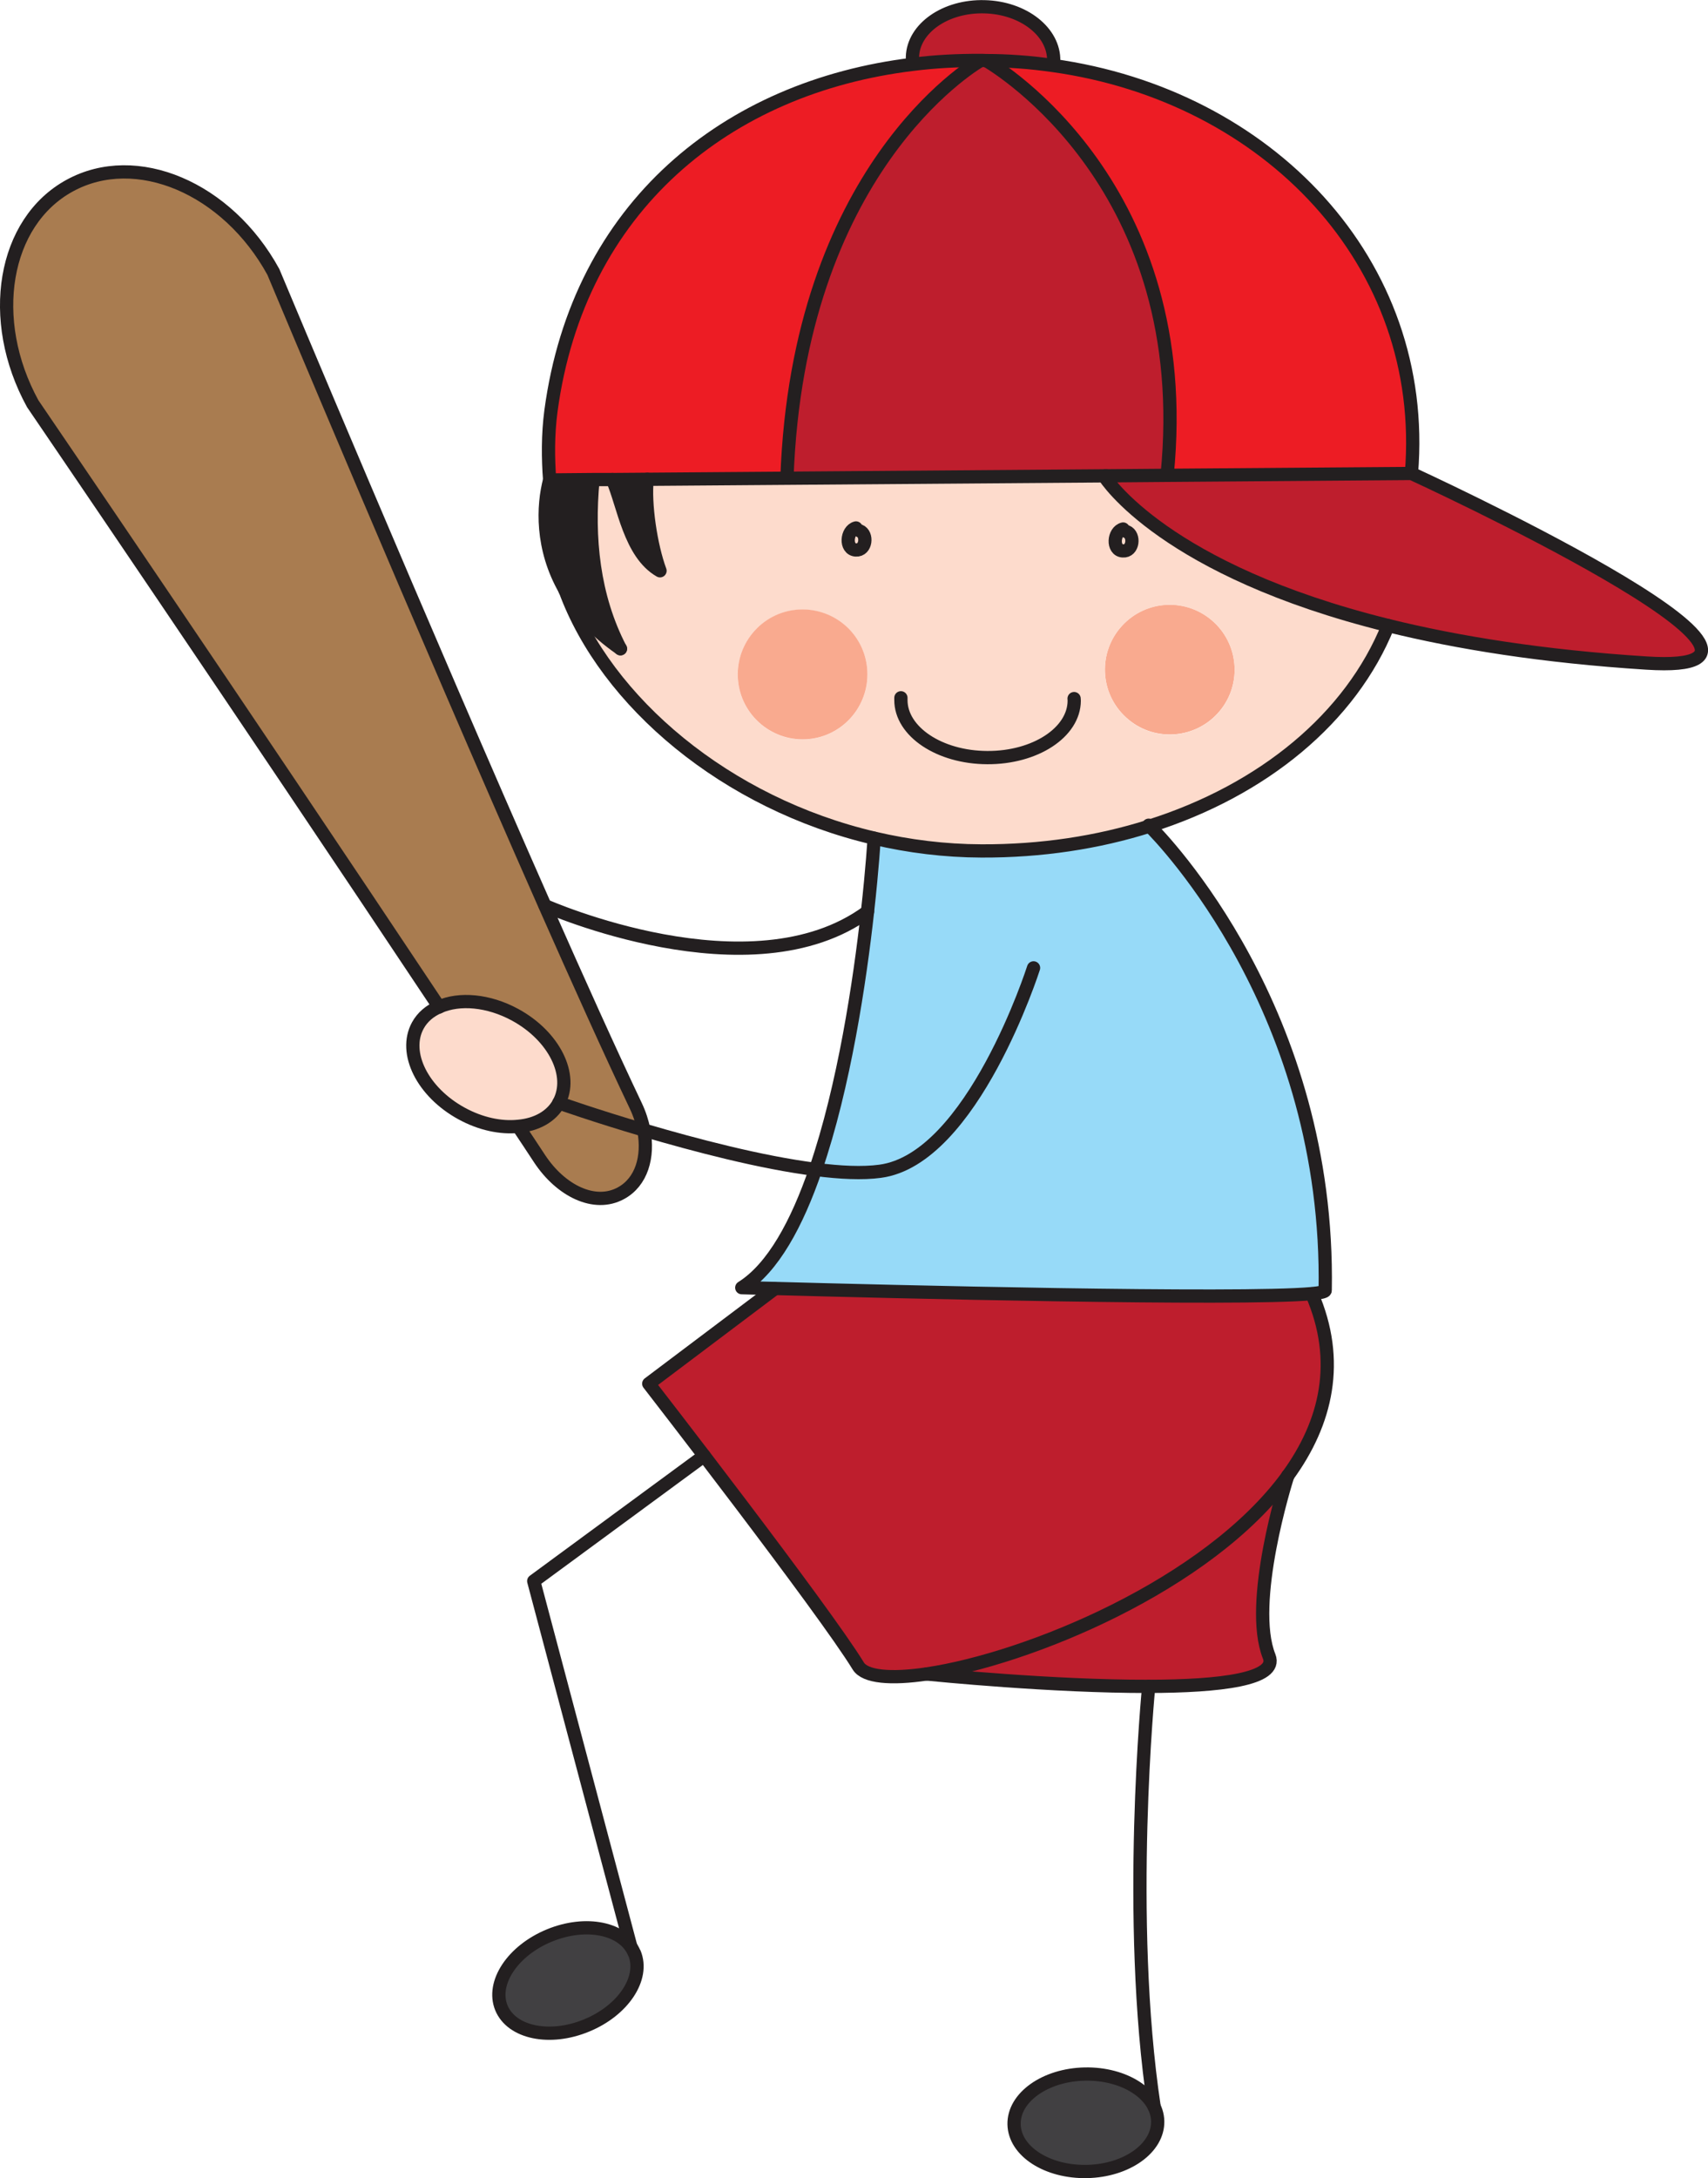
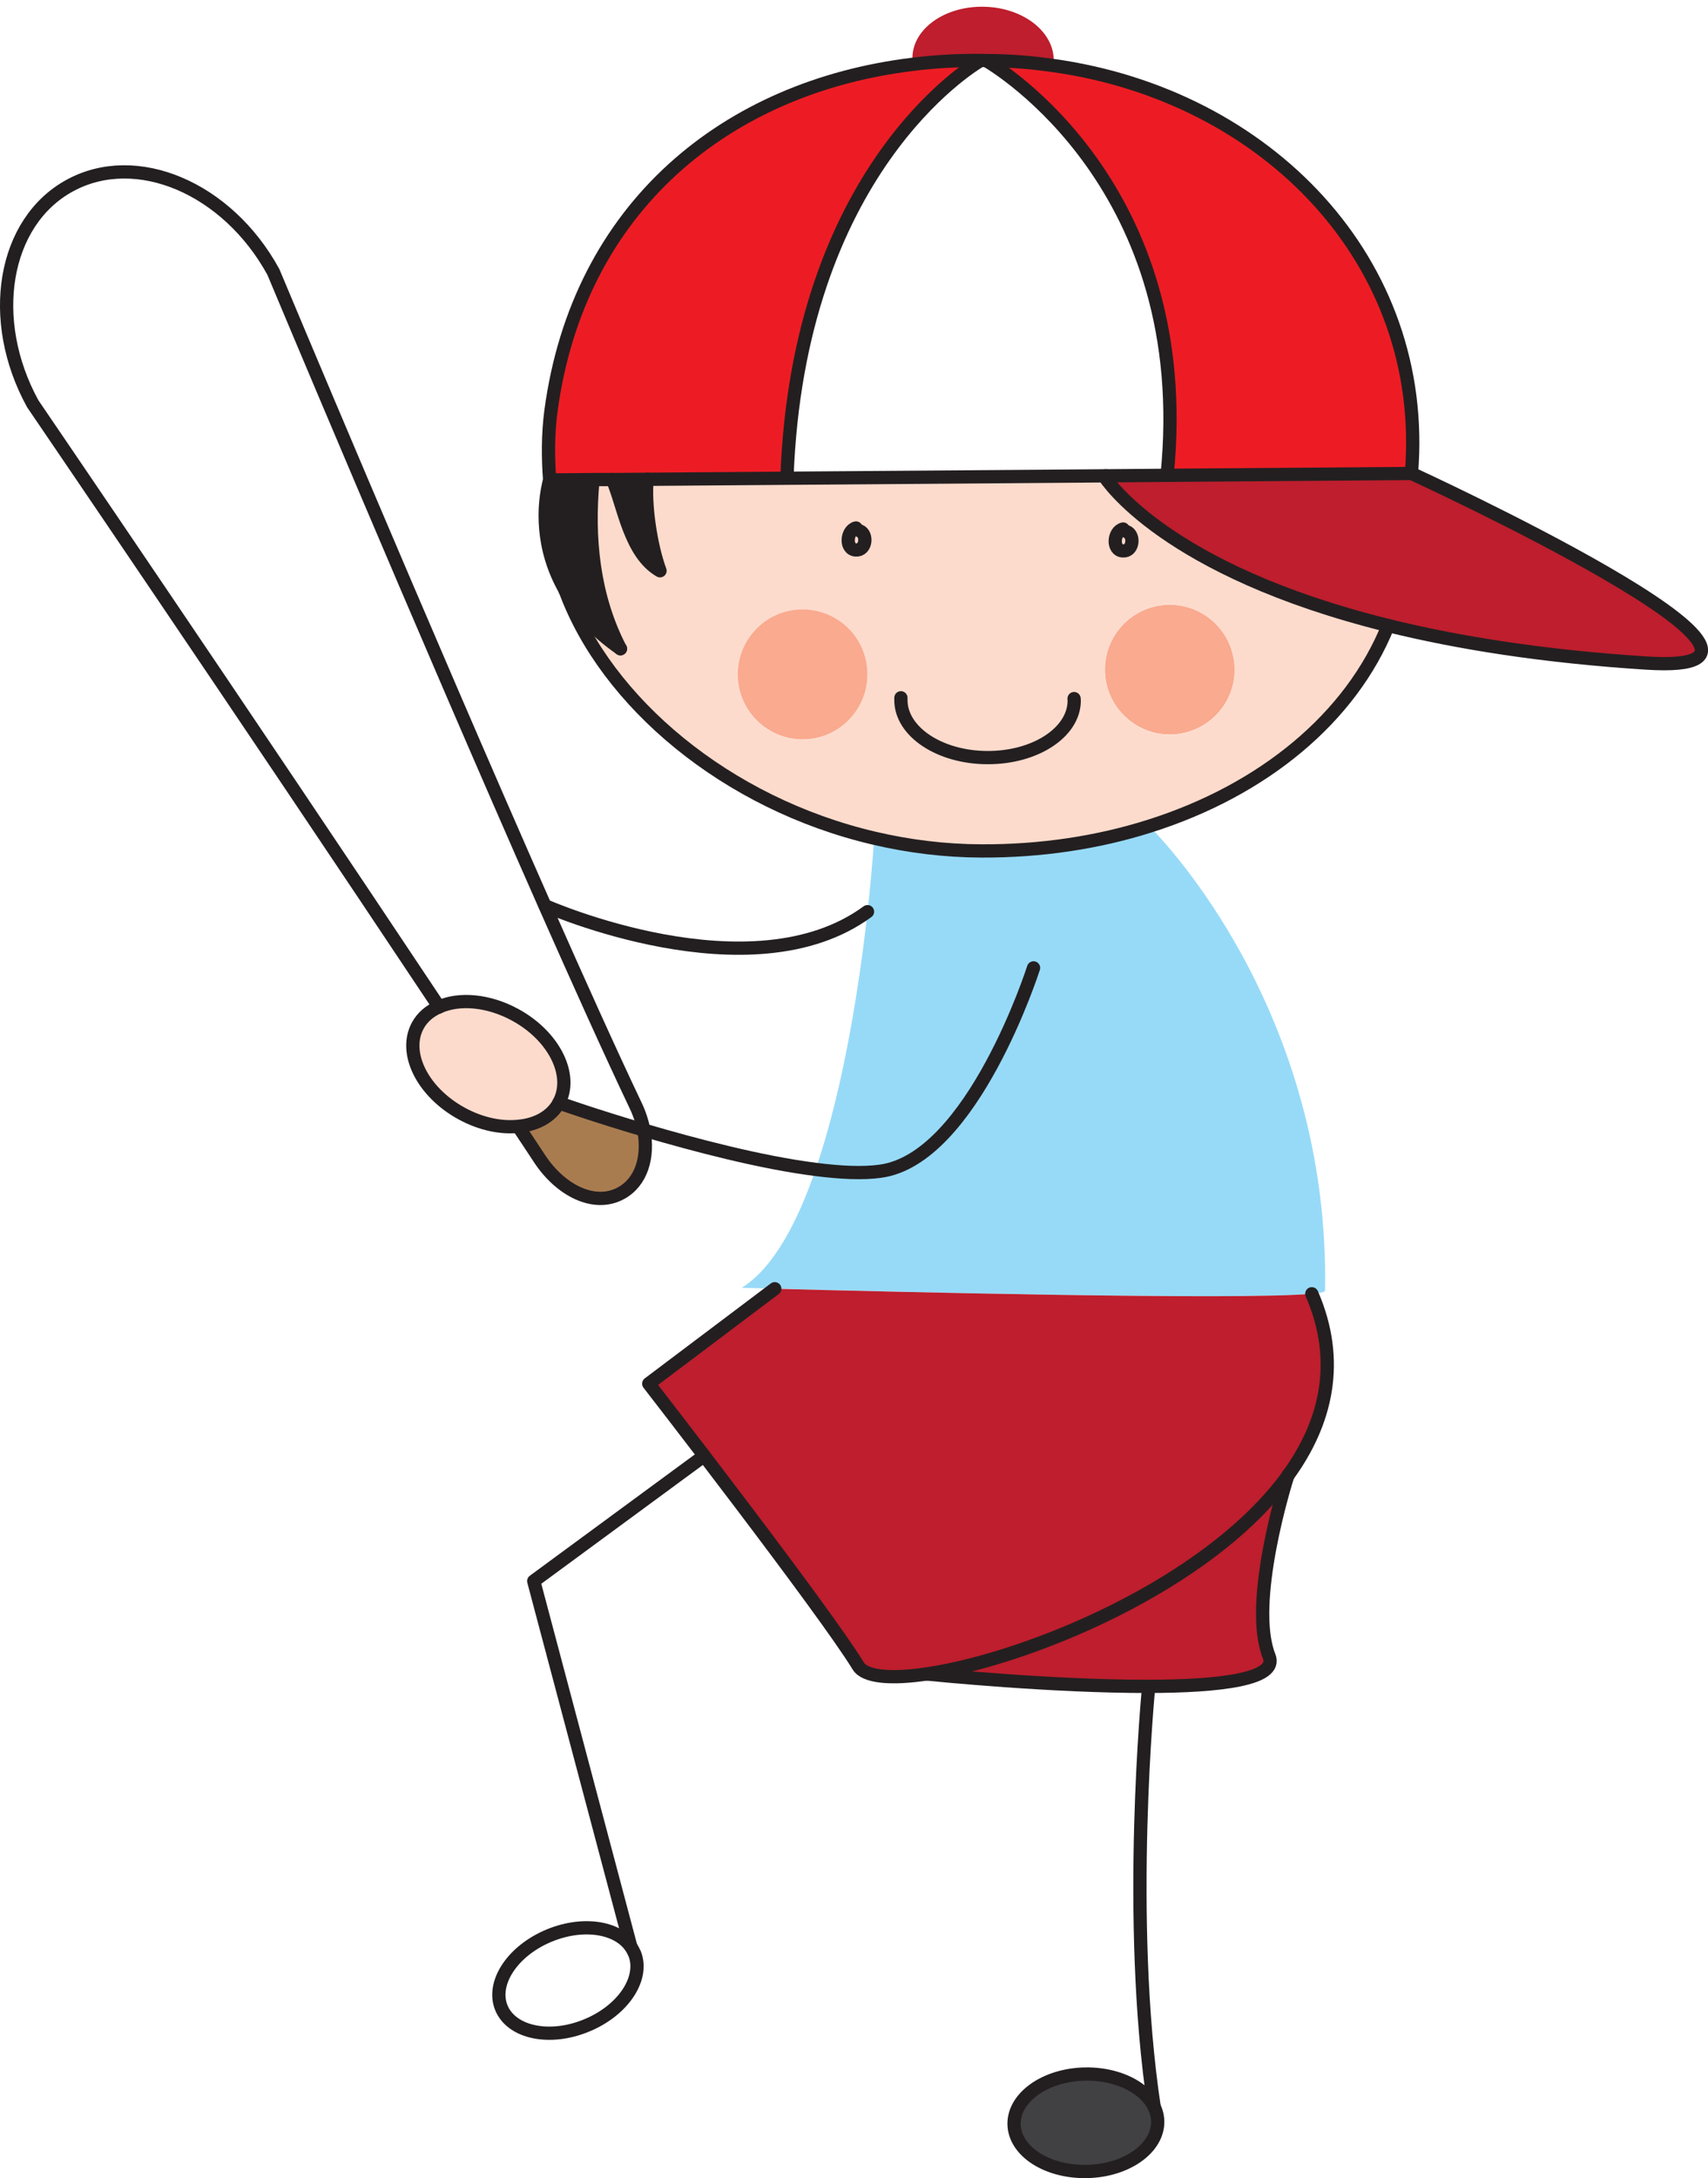
<svg xmlns="http://www.w3.org/2000/svg" id="Layer_2" viewBox="0 0 128.9 164.28">
  <defs>
    <style>.cls-1{stroke-linecap:round;stroke-linejoin:round;}.cls-1,.cls-2{fill:none;stroke:#231f20;}.cls-3{fill:#be1e2d;}.cls-4{fill:#f9aa8f;}.cls-5{fill:#a97c50;}.cls-6{fill:#97daf8;}.cls-7{fill:#ed1c24;}.cls-8{fill:#231f20;}.cls-9{fill:#fddbcc;}.cls-10{fill:#414042;}</style>
  </defs>
  <g id="Capa_1">
    <path class="cls-3" d="m106.52,35.71s33.31,15.3,17.73,14.3c-7.85-.5-14.28-1.54-19.5-2.83-16.86-4.17-21.28-11.01-21.45-11.29l4.78-.04,18.44-.14Z" />
    <path class="cls-7" d="m79.47,4.94c16.18,2.26,28.36,14.84,27.05,30.76l-18.44.14h0c2.19-21.73-12.78-30.77-13.65-31.28.81,0,1.62.03,2.44.09.88.06,1.75.16,2.6.28Z" />
    <path class="cls-6" d="m98.99,97.58c-5.55.5-32.2-.16-40.52-.39-1.58-.03-2.49-.06-2.49-.06,2.35-1.47,4.17-4.84,5.57-8.92,2.16-6.28,3.34-14.21,3.92-19.44.37-3.32.5-5.54.5-5.54,2.6.61,5.31.94,8.08.96,4.53.02,8.81-.64,12.69-1.87,1.01,1,13.63,13.99,13.26,35.03,0,.09-.36.18-1.02.24Z" />
    <path class="cls-3" d="m69.96,126.25c-2.74.41-4.68.23-5.19-.6-2.58-4.23-15.81-21.29-15.81-21.29l9.51-7.16h0c8.32.22,34.96.88,40.52.38,2.22,5.08,1.1,9.72-1.81,13.72,0,0,0,.01-.01.02-6.02,8.26-19.66,13.81-27.22,14.93Z" />
    <path class="cls-3" d="m95.78,124.93c.69,1.73-3.72,2.25-9.09,2.26-7.23.02-16.21-.88-16.73-.93,7.56-1.12,21.2-6.67,27.22-14.93-.14.44-3.01,9.58-1.4,13.61Z" />
    <path class="cls-4" d="m91.6,46.91c1.98,1.83,2.12,4.92.28,6.91-1.83,1.98-4.92,2.12-6.91.28-2-1.83-2.12-4.92-.29-6.91,1.84-2,4.92-2.12,6.92-.28Z" />
    <path class="cls-9" d="m86.75,62.31c-3.88,1.23-8.17,1.89-12.69,1.87-2.77-.01-5.48-.35-8.08-.96-11.17-2.61-20.23-10.26-23.33-18.7.88,1.53,2.22,3.05,4.18,4.41-2.05-3.94-2.48-8.37-2.07-12.73v-.02h1.47c.85,1.94,1.31,5.55,3.59,6.87-.7-1.89-1.17-5.06-.97-6.9l10.54-.08,23.92-.18c.17.27,4.59,7.12,21.45,11.29-2.81,6.97-9.43,12.42-18.01,15.13Zm5.13-8.48c1.84-1.98,1.7-5.08-.28-6.91-2-1.84-5.08-1.71-6.92.28-1.83,1.98-1.7,5.08.29,6.91,1.98,1.84,5.08,1.7,6.91-.28Zm-27.71.36c1.83-2,1.7-5.09-.28-6.92-2-1.83-5.09-1.7-6.92.29-1.83,1.98-1.7,5.08.28,6.91,2,1.84,5.08,1.71,6.92-.28Z" />
-     <path class="cls-3" d="m83.31,35.89l-23.92.18v-.02c.83-23.16,13.88-31.06,14.62-31.49.14,0,.28,0,.43.01.87.51,15.84,9.54,13.65,31.27h0s-4.78.05-4.78.05Z" />
    <path class="cls-10" d="m87.37,159.99c.04,2.03-2.35,3.73-5.34,3.79-2.99.06-5.46-1.52-5.5-3.56-.04-2.03,2.35-3.73,5.34-3.79,2.99-.06,5.46,1.53,5.5,3.56Z" />
    <path class="cls-3" d="m74,4.56c-1.74-.01-3.44.08-5.11.29v-.09c-.03-.16-.04-.3-.03-.46.06-2.17,2.5-3.87,5.44-3.79,2.94.07,5.28,1.91,5.22,4.1l-.04.35c-.85-.13-1.72-.22-2.6-.28-.82-.06-1.63-.09-2.44-.09-.15-.01-.29-.01-.43-.01Z" />
    <path class="cls-7" d="m68.89,4.85c1.67-.21,3.37-.3,5.11-.29-.73.43-13.79,8.33-14.62,31.49v.02l-10.54.08-2.62.02h-1.47s-3.28.03-3.28.03c-.12-1.61-.14-3.41.1-5.21,2.07-15.4,13.28-24.44,27.31-26.14Z" />
    <path class="cls-4" d="m63.89,47.26c1.98,1.83,2.11,4.92.28,6.92-1.84,2-4.92,2.12-6.92.28-1.98-1.83-2.11-4.92-.28-6.91,1.83-2,4.92-2.12,6.92-.29Z" />
    <path class="cls-8" d="m46.22,36.17l2.62-.02c-.2,1.84.26,5.01.97,6.9-2.28-1.31-2.74-4.92-3.59-6.88Z" />
    <path class="cls-5" d="m48.58,85.23c.38,2.02-.18,3.91-1.72,4.75-2,1.1-4.56-.19-6.15-2.6-.53-.8-1.05-1.6-1.59-2.4h0c1.35-.14,2.49-.75,3.06-1.78,0,0,2.7.96,6.41,2.05Z" />
-     <path class="cls-5" d="m47.97,83.39c.29.61.49,1.23.61,1.84-3.71-1.09-6.41-2.05-6.41-2.05,1.12-2.06-.36-5.03-3.3-6.63-2.03-1.1-4.21-1.28-5.74-.6h0C18.16,53.45,2.47,30.45,2.47,30.45-1.01,24.11.24,16.74,5.26,14c5.02-2.75,11.9.17,15.37,6.51,0,0,11.32,27.04,20.5,47.81,2.54,5.74,4.91,11,6.85,15.08Z" />
-     <path class="cls-10" d="m47.88,147.31c.78,1.88-.85,4.33-3.62,5.46-2.76,1.14-5.64.55-6.42-1.33-.77-1.88.85-4.32,3.62-5.46,2.77-1.14,5.64-.55,6.41,1.33Z" />
    <path class="cls-8" d="m42.64,44.51c-1.83-3.16-1.68-6.36-1.17-8.31l3.28-.02v.02c-.41,4.36.02,8.79,2.07,12.73-1.96-1.37-3.3-2.88-4.18-4.41h0Z" />
    <path class="cls-9" d="m38.88,76.55c2.94,1.6,4.42,4.57,3.3,6.63-.57,1.04-1.7,1.65-3.06,1.77-1.32.14-2.85-.18-4.29-.97-2.94-1.61-4.42-4.57-3.3-6.63.35-.64.91-1.11,1.61-1.41,1.53-.68,3.72-.5,5.74.6Z" />
    <path class="cls-1" d="m64.88,40.04c.61.24.5,1.49-.29,1.44-.83-.05-.71-1.47.01-1.66" />
    <path class="cls-1" d="m85.03,40.1c.62.25.5,1.51-.29,1.45-.82-.04-.72-1.47.02-1.65" />
    <path class="cls-1" d="m42.64,44.51s-.03-.06-.04-.09" />
    <path class="cls-1" d="m104.76,47.18c-2.81,6.97-9.43,12.42-18.01,15.13-3.88,1.23-8.17,1.89-12.69,1.87-2.77-.01-5.48-.35-8.08-.96-11.17-2.61-20.23-10.26-23.33-18.7" />
    <path class="cls-1" d="m67.99,52.63c0,.05,0,.1,0,.16-.01,2.39,2.92,4.34,6.52,4.35,3.61.02,6.55-1.9,6.56-4.29,0-.05-.01-.11-.01-.16" />
    <path class="cls-1" d="m41.48,36.2c-.51,1.94-.66,5.14,1.17,8.31h0c.88,1.54,2.22,3.06,4.18,4.42" />
    <path class="cls-1" d="m46.22,36.17c.85,1.95,1.31,5.57,3.59,6.88-.7-1.89-1.17-5.06-.97-6.9" />
    <path class="cls-1" d="m46.82,48.93c-2.05-3.94-2.48-8.37-2.07-12.73" />
-     <path class="cls-1" d="m86.69,62.24s.02.02.06.06c1.01,1,13.63,13.99,13.26,35.03,0,.09-.36.18-1.02.24-5.55.5-32.2-.16-40.52-.39-1.58-.03-2.49-.06-2.49-.06,2.35-1.47,4.17-4.84,5.57-8.92,2.16-6.28,3.34-14.21,3.92-19.44.37-3.32.5-5.54.5-5.54" />
    <path class="cls-1" d="m97.19,111.3c2.91-4,4.02-8.64,1.81-13.72h0" />
    <path class="cls-1" d="m58.47,97.2l-9.51,7.16s13.23,17.06,15.81,21.29c.5.83,2.45,1.01,5.19.6,7.56-1.12,21.2-6.67,27.22-14.93" />
    <path class="cls-1" d="m97.19,111.3s0,.01-.01.02c-.14.44-3.01,9.58-1.4,13.61.69,1.73-3.72,2.25-9.09,2.26-7.23.02-16.21-.88-16.73-.93h-.02" />
    <polyline class="cls-1" points="53.14 109.8 40.28 119.25 47.6 146.8" />
    <path class="cls-1" d="m86.69,127.19s-1.73,17.52.41,31.7" />
    <path class="cls-1" d="m78,73s-4.6,14.42-11.58,15.34c-1.32.18-3,.1-4.87-.14-4.11-.52-9.09-1.83-12.97-2.97-3.71-1.09-6.41-2.05-6.41-2.05" />
    <path class="cls-1" d="m42.18,83.18c-.57,1.04-1.7,1.65-3.06,1.77-1.32.14-2.85-.18-4.29-.97-2.94-1.61-4.42-4.57-3.3-6.63.35-.64.91-1.11,1.61-1.41,1.53-.68,3.72-.5,5.74.6,2.94,1.6,4.42,4.57,3.3,6.63Z" />
    <path class="cls-1" d="m41.14,68.31s15.55,6.9,24.33.45" />
    <path class="cls-1" d="m47.88,147.31c.78,1.88-.85,4.33-3.62,5.46-2.76,1.14-5.64.55-6.42-1.33-.77-1.88.85-4.32,3.62-5.46,2.77-1.14,5.64-.55,6.41,1.33Z" />
    <path class="cls-1" d="m87.37,159.99c.04,2.03-2.35,3.73-5.34,3.79-2.99.06-5.46-1.52-5.5-3.56-.04-2.03,2.35-3.73,5.34-3.79,2.99-.06,5.46,1.53,5.5,3.56Z" />
    <path class="cls-2" d="m83.3,35.88h.01c.17.28,4.59,7.13,21.45,11.3,5.22,1.29,11.64,2.33,19.5,2.83,15.57,1-17.73-14.3-17.73-14.3l-18.44.14-4.78.04-23.92.18-10.54.08-2.62.02h-1.47s-3.28.03-3.28.03c-.12-1.61-.14-3.41.1-5.21,2.07-15.4,13.28-24.44,27.31-26.14,1.67-.21,3.37-.3,5.11-.29.14,0,.28,0,.43.01.81,0,1.62.03,2.44.09.88.06,1.75.16,2.6.28,16.18,2.26,28.36,14.84,27.05,30.76" />
-     <path class="cls-2" d="m68.88,4.76c-.02-.16-.03-.3-.02-.46.06-2.17,2.5-3.87,5.44-3.79,2.94.07,5.28,1.91,5.22,4.1" />
    <path class="cls-2" d="m74.04,4.55s-.01.01-.03.01c-.73.43-13.79,8.33-14.62,31.49" />
    <path class="cls-2" d="m74.39,4.55s.01.01.04.02c.87.51,15.84,9.54,13.65,31.27" />
    <path class="cls-1" d="m33.14,75.95C18.16,53.45,2.47,30.45,2.47,30.45-1.01,24.11.24,16.74,5.26,14c5.02-2.75,11.9.17,15.37,6.51,0,0,11.32,27.04,20.5,47.81,2.54,5.74,4.91,11,6.85,15.08.29.61.49,1.23.61,1.84.38,2.02-.18,3.91-1.72,4.75-2,1.1-4.56-.19-6.15-2.6-.53-.8-1.05-1.6-1.59-2.4" />
  </g>
</svg>